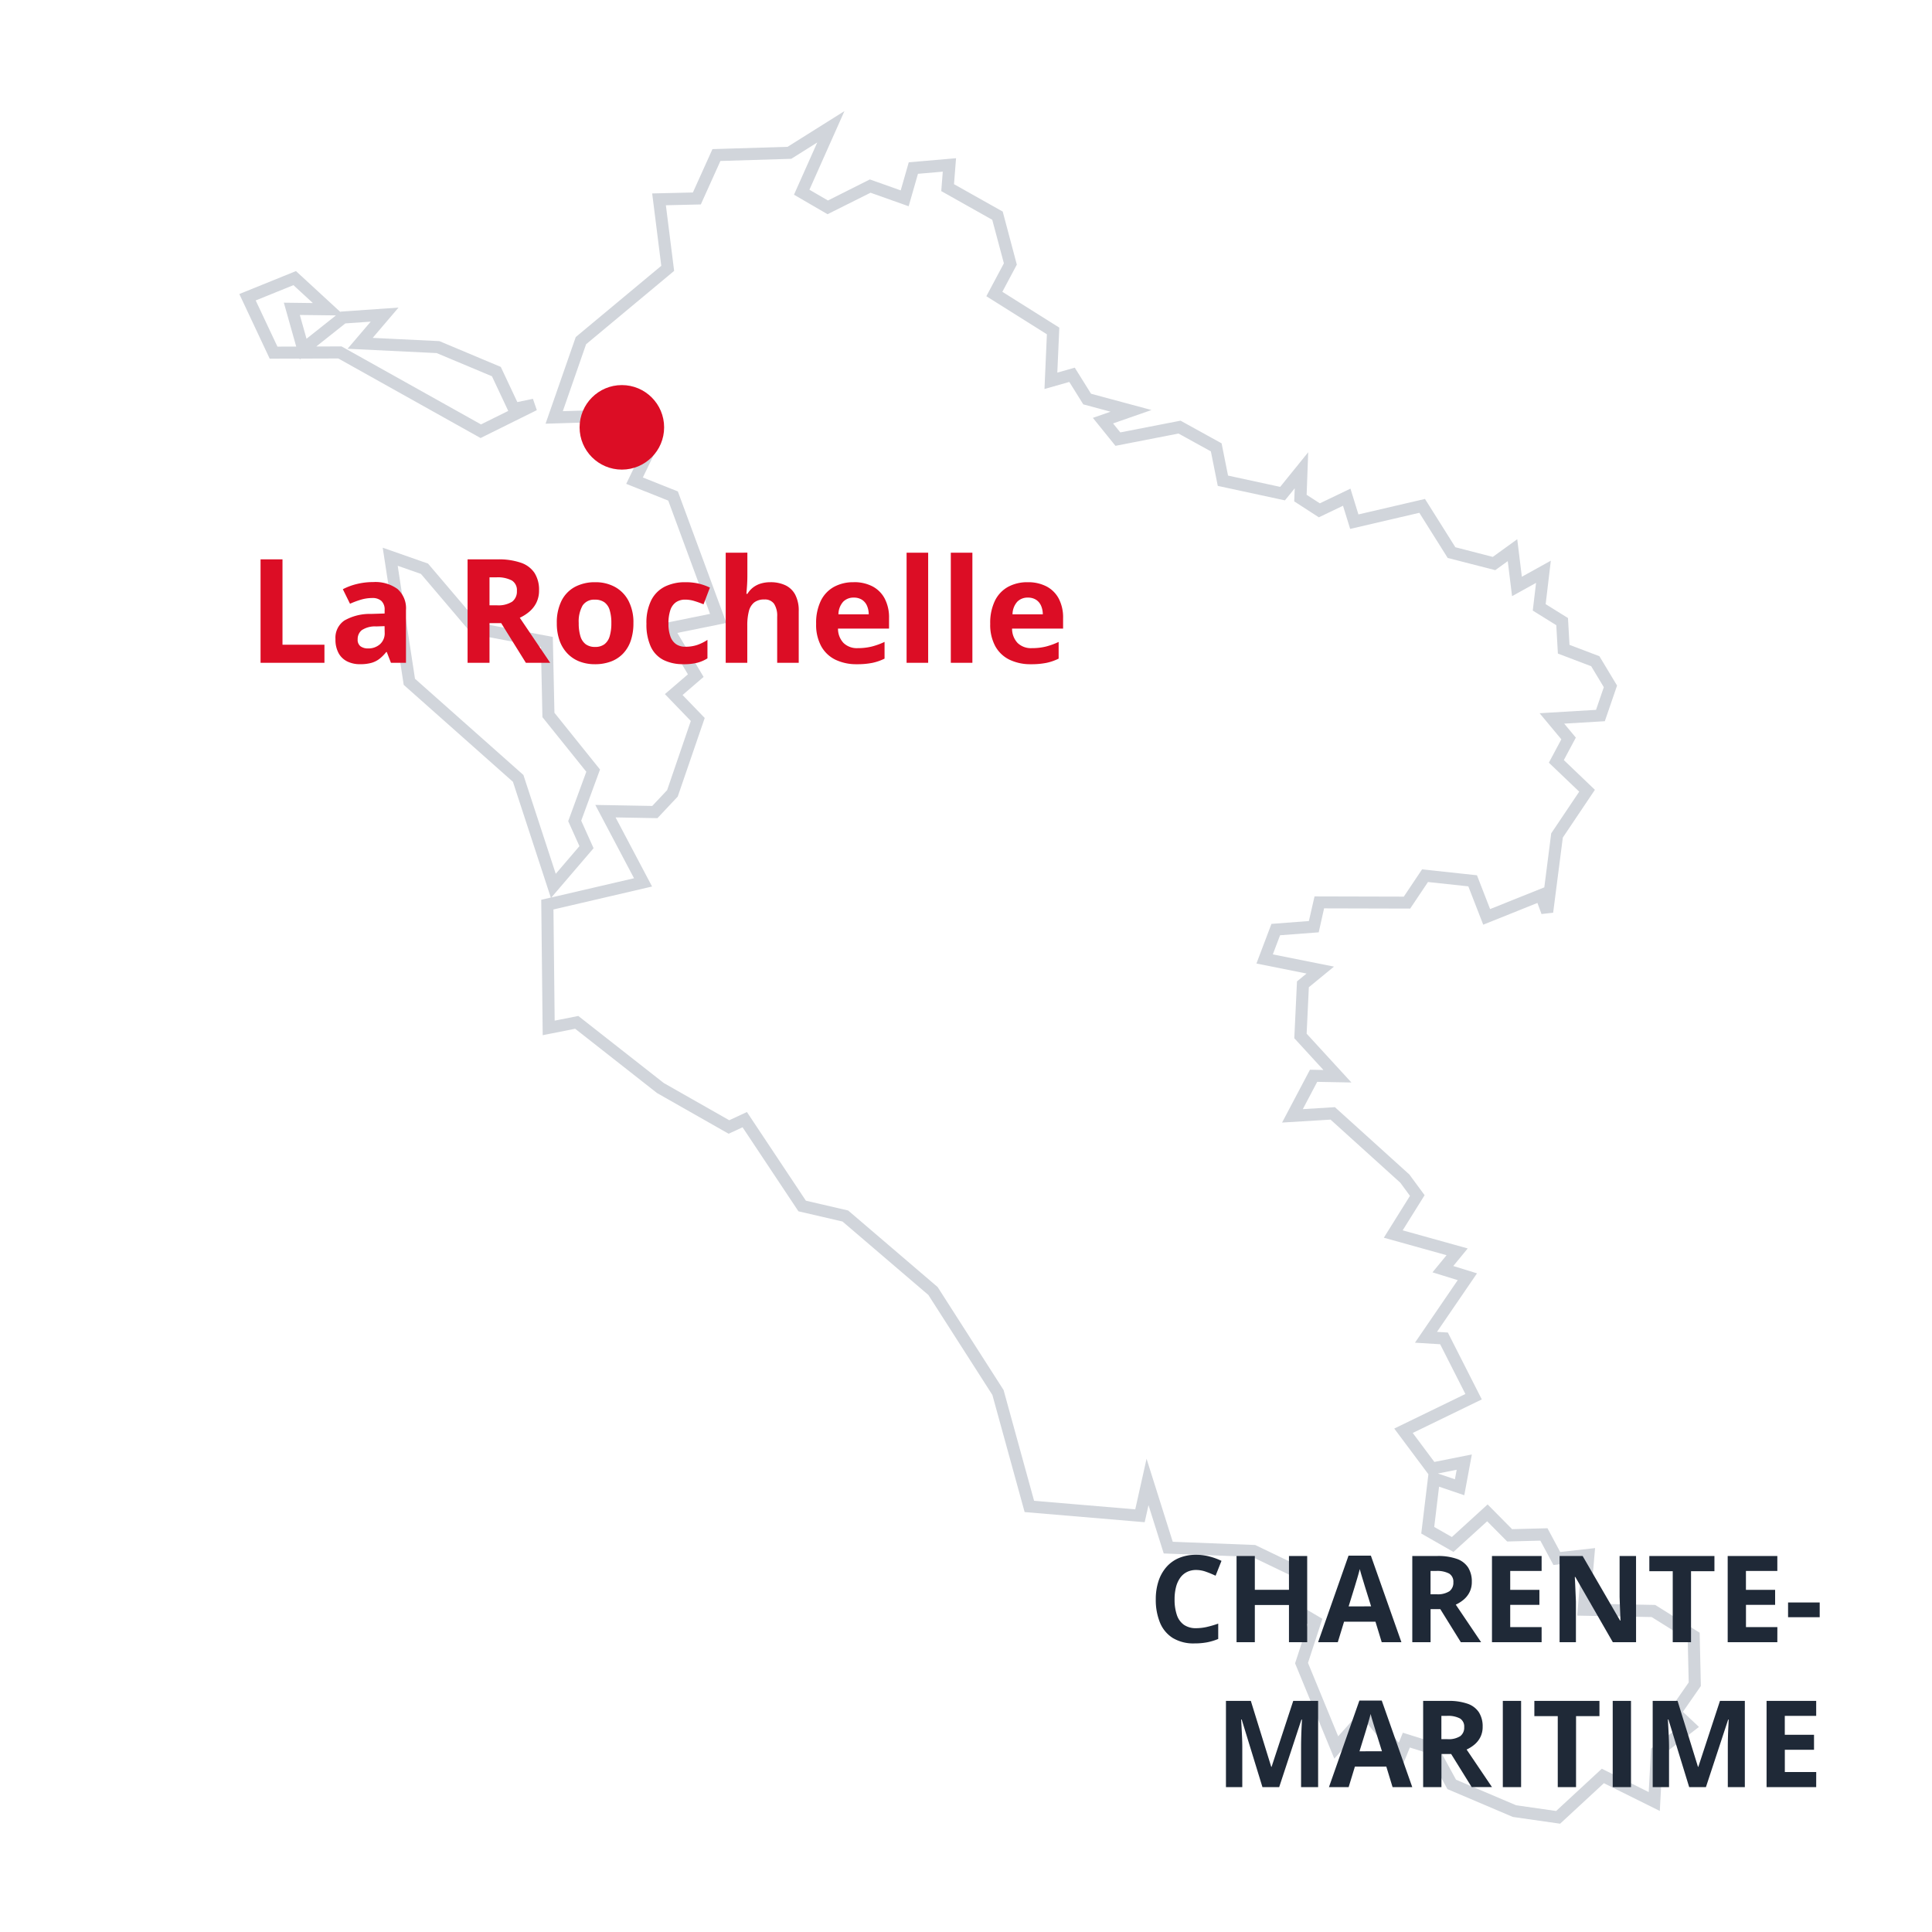
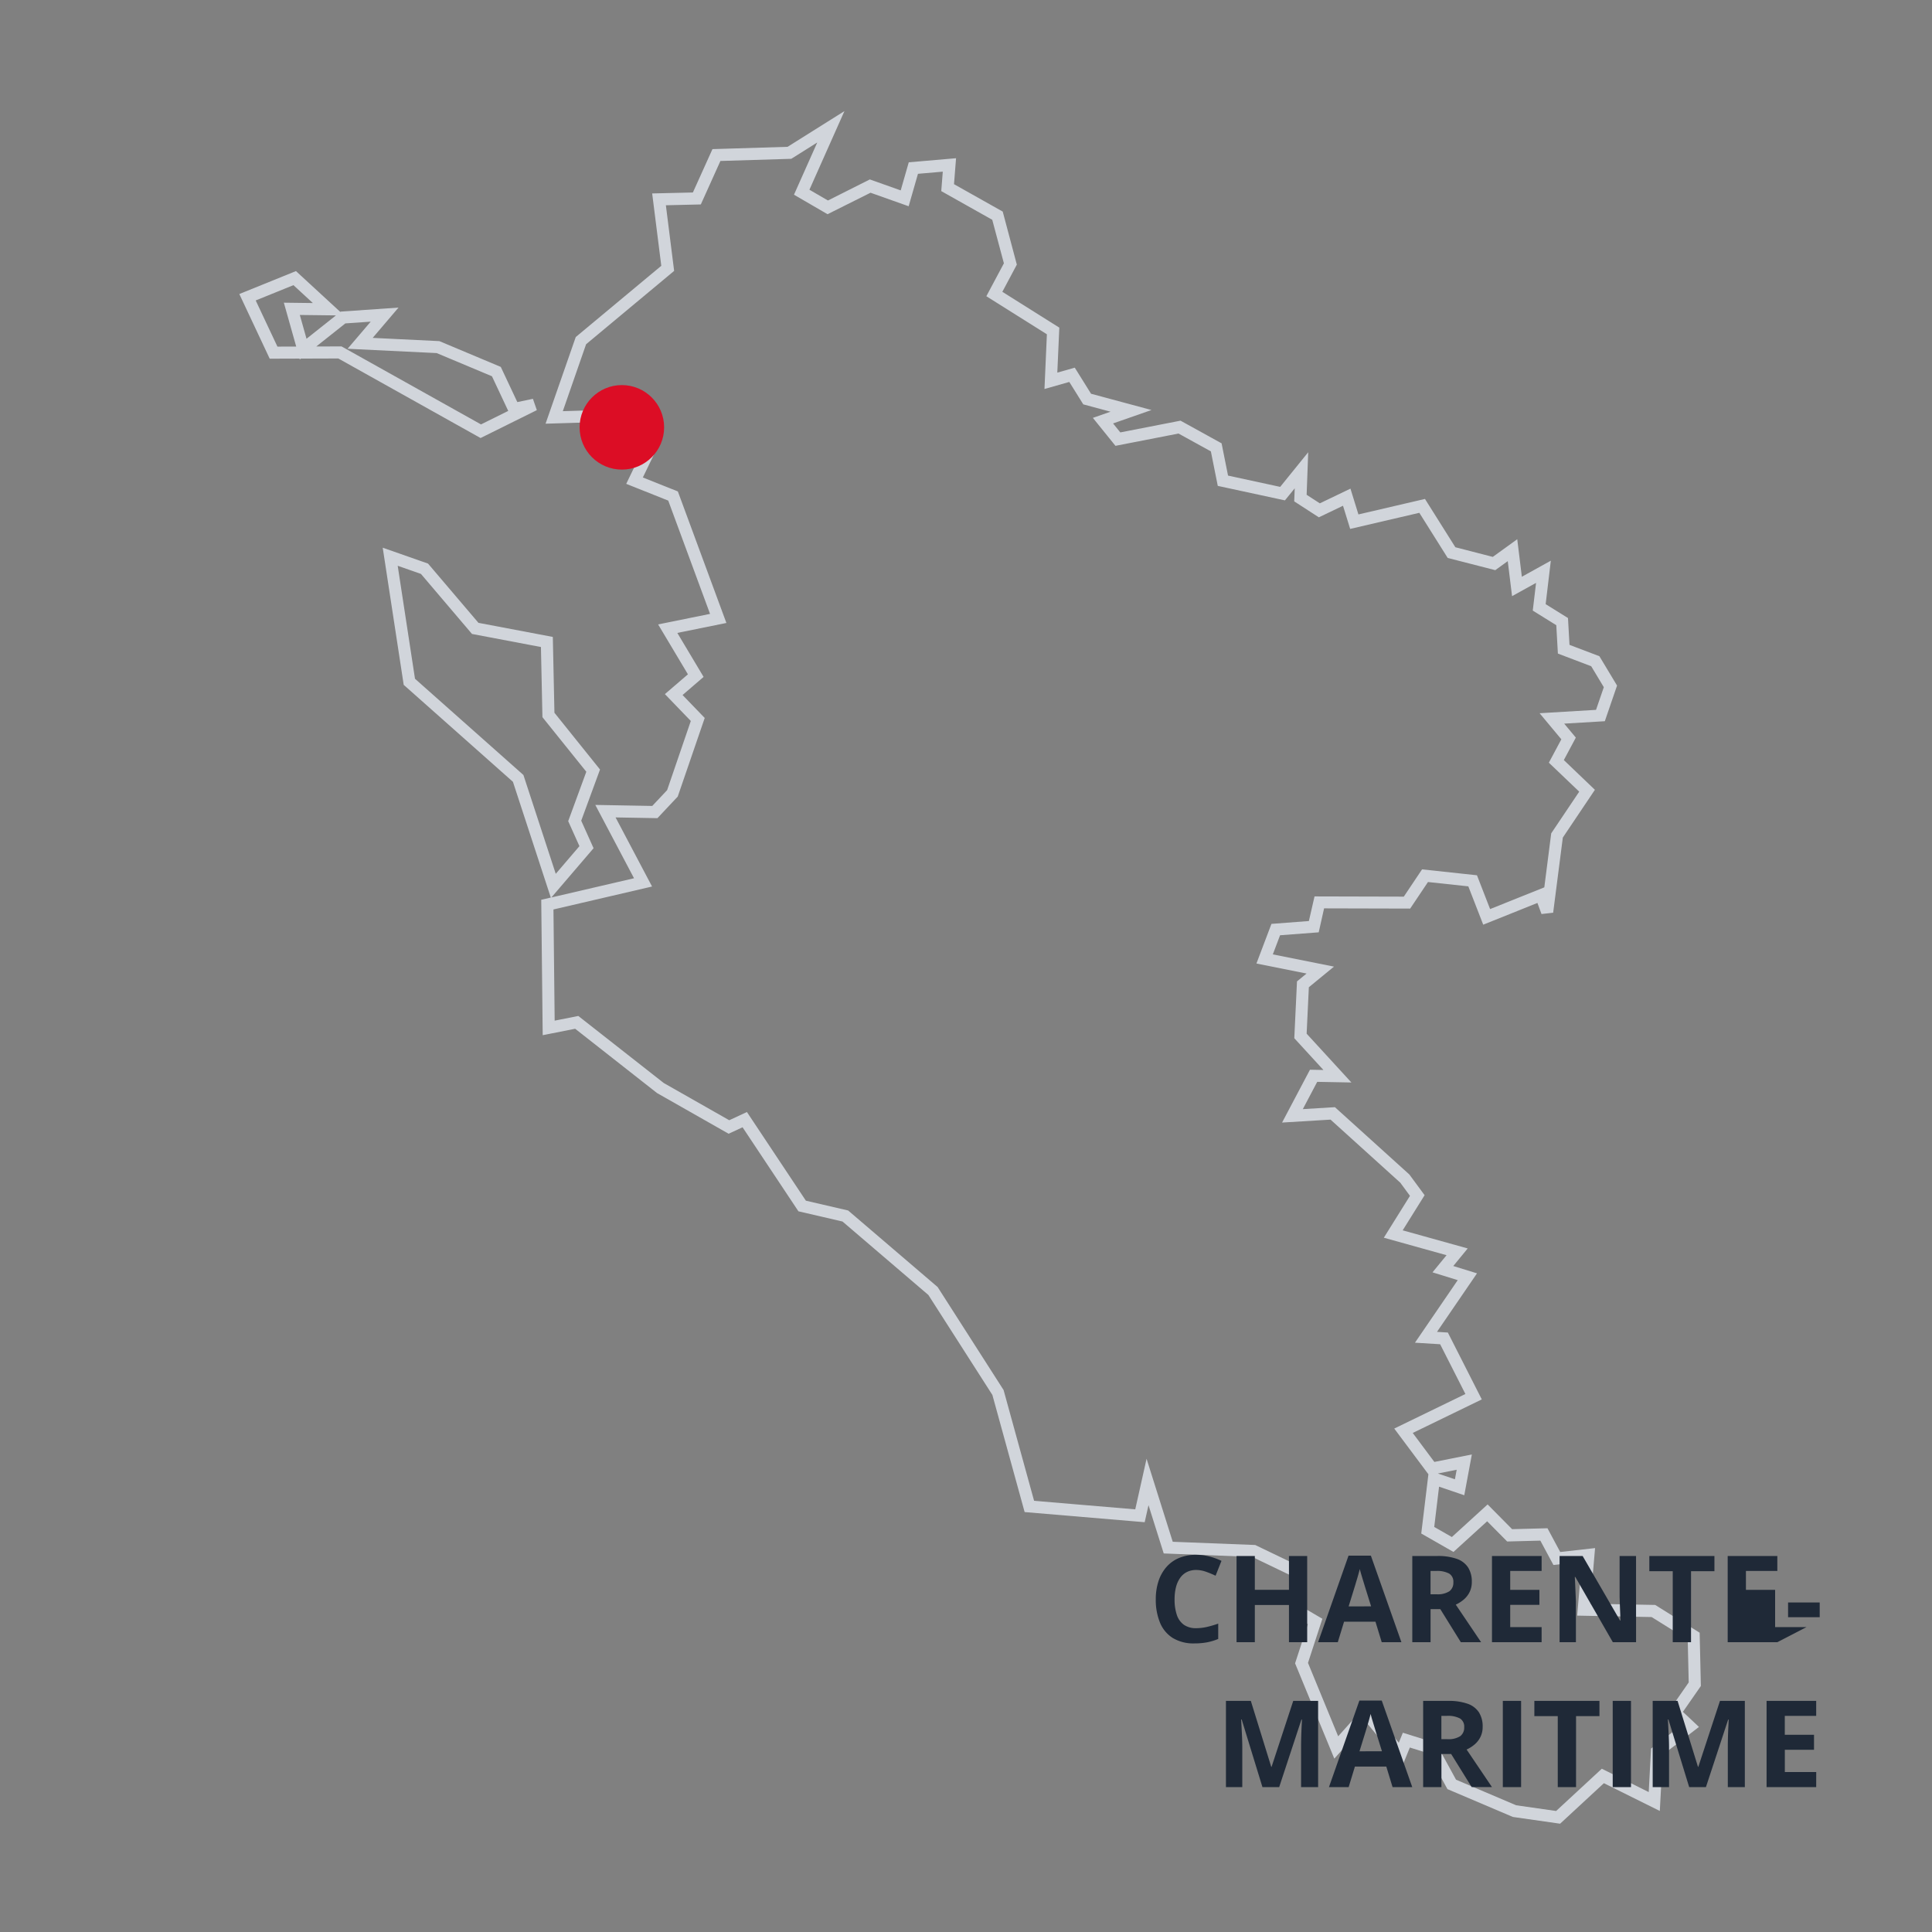
<svg xmlns="http://www.w3.org/2000/svg" width="160" height="160" viewBox="0 0 160 160">
  <rect x="0" y="0" width="160" height="160" fill="#808080" stroke="none" />
  <defs>
    <clipPath id="b">
      <rect width="160" height="160" />
    </clipPath>
  </defs>
  <g id="a" clip-path="url(#b)">
-     <rect width="160" height="160" fill="#fff" />
-     <path d="M162.1,331.988l2.838,1,4.2,4.94,5.935,1.124.129,6.045,3.7,4.608-1.53,4.165.977,2.175-2.746,3.207-2.912-8.9-9.013-8ZM154.2,308.913l2.8,2.58-3.041-.037.94,3.336,3.3-2.617,3.447-.239-2.027,2.378,6.451.313,4.829,2.027,1.456,3.1,1.677-.35-4.423,2.193-11.667-6.524-5.492.018L150.29,310.5Zm30.171-6.524,3.133-.074,1.622-3.594,6.045-.184,3.428-2.156-2.414,5.419,2.156,1.253,3.52-1.769,2.857,1.014.719-2.507,2.986-.258-.147,1.88,4.129,2.322h0l1.069,4-1.327,2.488,4.866,3.06-.184,4.128,1.751-.5,1.253,2.009,3.631.977-2.322.811,1.235,1.53,5.105-1,3.041,1.677.553,2.765,4.939,1.069,1.567-1.935-.092,2.3,1.567,1.014,2.267-1.087.627,2.027,5.621-1.309,2.433,3.87,3.52.9,1.53-1.106.369,3,2.193-1.216-.35,2.949,1.9,1.18.129,2.285,2.617,1h0l1.253,2.083-.829,2.414-4.018.24,1.382,1.659-1.014,1.9,2.543,2.433-2.488,3.7-.811,6.34-.516-1.4-4.5,1.806-1.161-2.986-3.944-.424-1.493,2.23-7.262-.018-.461,2.009-3.152.24-.922,2.433,4.608.922-1.438,1.179-.2,4.276,3.06,3.336-1.972-.037-1.751,3.317,3.336-.2,5.972,5.4,1.032,1.4-1.991,3.189,5.29,1.474-1.18,1.438,2.027.627-3.428,5.013,1.493.092,2.451,4.829-5.806,2.82,2.341,3.133,2.691-.534-.387,2.083-2.12-.719-.516,4.276,2.064,1.18,2.875-2.617,1.843,1.862,2.838-.074,1.069,1.991,2.617-.295-.387,4.534,5.769.111,3.336,2.083.092,3.981h0l-1.64,2.359h0l1.216,1.143h0l-2.709,2.083-.221,4.128h0l-4.257-2.12-3.7,3.428-3.612-.516-5.2-2.212-1.64-3-2.119-.663-.479,1.179-2.8-3.391-2.525,2.82-2.875-6.985,1.124-3.447-1.511-.885.258-3.115-3.834-1.843-7.077-.276-1.714-5.437-.627,2.8-9.16-.774h0l-2.6-9.437-5.382-8.4-7.262-6.211-3.576-.829-4.755-7.151-1.309.608-5.677-3.225-6.93-5.437-2.322.461-.111-10.211,7.925-1.843-3.115-5.9,4.092.074,1.456-1.548,2.1-6.119-1.99-2.064,1.825-1.567-2.322-3.889,4.184-.848-3.741-10.137-3.189-1.272,1.087-2.249-3.447-1.2,1.161-1.954-5.455.166,2.212-6.359,7.188-5.99Z" transform="translate(-129.79 -285.88)" fill="#fff" />
    <path d="M199.723,295.081l-2.9,6.511,1.534.892,3.469-1.744,2.557.907.667-2.326,3.916-.338-.169,2.15,4.034,2.269L214,307.795l-1.2,2.251,4.718,2.967-.166,3.726,1.446-.411,1.348,2.161,5.005,1.347-3.182,1.111.6.743,4.988-.972,3.4,1.877.534,2.671,4.318.935,2.321-2.868L238,326.857l1.092.707,2.537-1.217.66,2.136L247.8,327.2l2.516,4,3.1.8,2.026-1.464.381,3.108,2.4-1.33-.428,3.6,1.849,1.149.125,2.221,2.476.941,1.463,2.431-1.014,2.952-3.364.2.964,1.157-.994,1.861,2.573,2.462-2.657,3.956-.8,6.223-.965.109-.338-.918-4.489,1.8-1.234-3.174-3.341-.359-1.474,2.2-7.13-.018L239,363.091l-3.2.243-.6,1.584,5.065,1.013-2.082,1.708L238,371.485l3.707,4.042-2.831-.053-1.192,2.259,2.658-.162,6.165,5.575,1.263,1.715-1.816,2.91,5.385,1.5-1.194,1.455,1.964.607-3.314,4.846.9.056,2.811,5.538-5.719,2.778,1.79,2.4,3.105-.617-.627,3.376L248.967,409l-.4,3.335,1.46.835,2.961-2.7,2.028,2.049,2.93-.076L259,414.41l2.887-.325-.394,4.609,5.373.1,3.682,2.3.1,4.414-1.487,2.139,1.33,1.25-2.993,2.3-.25,4.659-4.63-2.3-3.626,3.355-3.913-.559-5.418-2.305-1.627-2.979-1.487-.466-.621,1.529-2.965-3.589-2.669,2.98-3.249-7.892,1.056-3.239-1.435-.84.256-3.086-3.43-1.649-7.325-.286-1.261-4-.316,1.413-9.942-.84-2.671-9.7-5.3-8.278-7.113-6.084-3.65-.846-4.627-6.959-1.153.536L184.2,376.4l-.029-.023-6.749-5.3-2.688.533-.121-11.214.792-.184-3.136-9.586-9.046-8.029-1.738-11.359,3.752,1.315,4.176,4.908,6.159,1.167.134,6.28,3.775,4.7-1.557,4.239,1.023,2.278-3.493,4.079,6.843-1.591-3.207-6.073,4.717.085,1.231-1.308L187,345.588l-2.146-2.225,1.907-1.638-2.468-4.134,4.3-.872-3.462-9.381-3.48-1.388,1.077-2.226-3.495-1.215,1.009-1.7-5.271.16,2.5-7.176,7.084-5.9L183.8,301.9l3.372-.079,1.621-3.592,6.221-.19Zm-1.4,8.539-2.779-1.615,1.928-4.326-2.151,1.353-5.869.179-1.623,3.6-2.894.068.684,5.435-7.292,6.076-1.927,5.542,5.64-.171-1.313,2.21,3.4,1.181-1.1,2.271,2.9,1.155,4.02,10.893-4.064.824,2.176,3.644-1.742,1.5,1.835,1.9-2.235,6.51-1.681,1.788-3.467-.062,3.022,5.723-8.166,1.9.1,9.207,1.957-.388,7.081,5.556,5.42,3.08,1.464-.68,4.883,7.343,3.5.812,7.411,6.339,5.462,8.53,2.526,9.173,8.378.708.937-4.19,2.167,6.875,6.829.267,4.237,2.037-.26,3.144,1.587.929-1.192,3.654,2.5,6.078,2.381-2.659,2.638,3.194.337-.83,2.751.861,1.654,3.029,4.977,2.118,3.312.473,3.783-3.5,3.885,1.934.193-3.6,2.425-1.864-1.1-1.036,1.794-2.58-.082-3.548-2.99-1.867-6.165-.118.381-4.458-2.348.265-1.083-2.017-2.747.071-1.658-1.674-2.79,2.539-2.668-1.525.592-4.908-2.828-3.785,5.892-2.862-2.091-4.12-2.086-.129,3.542-5.18-2.09-.646,1.165-1.42-5.195-1.448,2.165-3.467-.8-1.087-5.778-5.226-4.014.244,2.31-4.376,1.114.021-2.412-2.63.223-4.706.793-.651-4.151-.83,1.243-3.282,3.1-.236.468-2.039,7.393.019,1.512-2.259,4.547.489,1.088,2.8,4.489-1.8.572-4.471,2.319-3.453-2.514-2.4,1.034-1.936-1.8-2.16,4.672-.279.645-1.877-1.044-1.735-2.759-1.049-.133-2.35-1.948-1.21.273-2.295-1.988,1.1-.356-2.9-1.034.747-3.94-1.011-2.349-3.738-5.728,1.333-.593-1.918-2,.958-2.041-1.321.043-1.082-.812,1-5.561-1.2-.572-2.858-2.679-1.477-5.223,1.018-1.87-2.316,1.463-.511-2.257-.607-1.158-1.857-2.056.584.2-4.531-5.014-3.152,1.453-2.725-.964-3.605-4.223-2.376.126-1.61-2.055.178-.771,2.687-3.157-1.12Zm-33.672,29.79-1.925-.675,1.432,9.357,8.979,7.969,2.678,8.185,1.961-2.291-.93-2.071,1.5-4.091-3.634-4.52-.124-5.81-5.71-1.082Zm85.629,74.978.147-.789-1.561.31ZM154.3,308.33l3.672,3.382.032-.026,4.789-.333-2.139,2.509,5.522.268,5.087,2.136,1.37,2.913,1.291-.27.324.937-4.659,2.31-11.782-6.589-3.1.01-.09.071-.02-.071-2.471.008-2.516-5.355Zm1.4,2.647-1.609-1.482-3.125,1.267,1.8,3.823,1.555-.005-1.024-3.633ZM157.612,312l-2.992-.036.555,1.97Zm8.342,3.121-7.379-.358,1.916-2.246-2.1.146-2.41,1.912,2.093-.007,11.551,6.46,2.255-1.118-1.349-2.87Z" transform="translate(-129.79 -285.88)" fill="#d1d5db" />
    <circle cx="3.5" cy="3.5" r="3.5" transform="translate(48 31.891)" fill="#dc0d25" />
-     <path d="M1.078,0V-8.566H2.895V-1.5H6.369V0ZM10.4-6.686a3.124,3.124,0,0,1,2.021.574,2.122,2.122,0,0,1,.7,1.746V0H11.877l-.346-.891h-.047a3.32,3.32,0,0,1-.574.574,1.97,1.97,0,0,1-.674.328,3.511,3.511,0,0,1-.926.105,2.357,2.357,0,0,1-1.04-.223,1.648,1.648,0,0,1-.724-.683,2.327,2.327,0,0,1-.264-1.169A1.726,1.726,0,0,1,8.016-3.5a4.231,4.231,0,0,1,2.2-.548l1.137-.035v-.287a.964.964,0,0,0-.27-.756,1.088,1.088,0,0,0-.75-.24,3.277,3.277,0,0,0-.932.135,7.222,7.222,0,0,0-.914.34L7.893-6.094a5.072,5.072,0,0,1,1.169-.434A5.62,5.62,0,0,1,10.4-6.686Zm.949,3.65-.691.023a1.981,1.981,0,0,0-1.2.311.945.945,0,0,0-.337.756.669.669,0,0,0,.24.583,1.049,1.049,0,0,0,.627.173,1.436,1.436,0,0,0,.97-.34,1.205,1.205,0,0,0,.4-.967Zm9.369-5.531a5.606,5.606,0,0,1,1.925.281,2.2,2.2,0,0,1,1.128.85A2.586,2.586,0,0,1,24.141-6a2.24,2.24,0,0,1-.223,1.025,2.338,2.338,0,0,1-.586.744,3.463,3.463,0,0,1-.785.5L25.066,0H23.051L21.006-3.287h-.967V0H18.223V-8.566ZM20.59-7.078h-.551v2.314h.586a2.142,2.142,0,0,0,1.292-.3,1.054,1.054,0,0,0,.39-.888.937.937,0,0,0-.419-.867A2.542,2.542,0,0,0,20.59-7.078ZM31.957-3.287a4.422,4.422,0,0,1-.22,1.453A2.887,2.887,0,0,1,31.1-.765a2.7,2.7,0,0,1-1.008.659,3.731,3.731,0,0,1-1.327.223A3.5,3.5,0,0,1,27.5-.105a2.774,2.774,0,0,1-1-.659,2.974,2.974,0,0,1-.656-1.069,4.217,4.217,0,0,1-.231-1.453,4.017,4.017,0,0,1,.387-1.846,2.654,2.654,0,0,1,1.1-1.148A3.491,3.491,0,0,1,28.8-6.674a3.323,3.323,0,0,1,1.632.393A2.784,2.784,0,0,1,31.55-5.133,3.848,3.848,0,0,1,31.957-3.287Zm-4.529,0A3.6,3.6,0,0,0,27.568-2.2a1.282,1.282,0,0,0,.439.662,1.271,1.271,0,0,0,.779.223,1.248,1.248,0,0,0,.771-.223,1.274,1.274,0,0,0,.434-.662,3.669,3.669,0,0,0,.138-1.084,3.6,3.6,0,0,0-.138-1.081,1.232,1.232,0,0,0-.437-.647,1.3,1.3,0,0,0-.779-.217,1.139,1.139,0,0,0-1.028.486A2.686,2.686,0,0,0,27.428-3.287Zm8.666,3.4a3.573,3.573,0,0,1-1.658-.354,2.329,2.329,0,0,1-1.043-1.1,4.405,4.405,0,0,1-.357-1.9,4.131,4.131,0,0,1,.407-1.96,2.548,2.548,0,0,1,1.131-1.116,3.745,3.745,0,0,1,1.679-.357,4.605,4.605,0,0,1,1.175.132,4.7,4.7,0,0,1,.864.313l-.527,1.383q-.422-.17-.785-.278a2.53,2.53,0,0,0-.727-.108,1.316,1.316,0,0,0-.779.22,1.3,1.3,0,0,0-.463.659,3.4,3.4,0,0,0-.152,1.1,3.039,3.039,0,0,0,.164,1.078,1.292,1.292,0,0,0,.475.636,1.327,1.327,0,0,0,.756.208,3.032,3.032,0,0,0,.99-.149,3.774,3.774,0,0,0,.844-.419V-.369A3,3,0,0,1,37.228,0,4.694,4.694,0,0,1,36.094.117Zm5.3-9.234V-7.26q0,.486-.032.926t-.05.621H41.4a1.925,1.925,0,0,1,.5-.551,2.016,2.016,0,0,1,.642-.311,2.762,2.762,0,0,1,.756-.1,2.868,2.868,0,0,1,1.236.249,1.8,1.8,0,0,1,.82.779,2.828,2.828,0,0,1,.293,1.374V0H43.863V-3.826a1.807,1.807,0,0,0-.258-1.061.916.916,0,0,0-.8-.357,1.322,1.322,0,0,0-.85.249,1.35,1.35,0,0,0-.439.732,4.646,4.646,0,0,0-.129,1.181V0H39.6V-9.117Zm8.8,2.443a3.292,3.292,0,0,1,1.564.349A2.42,2.42,0,0,1,52.77-5.314,3.366,3.366,0,0,1,53.127-3.7v.867H48.9a1.716,1.716,0,0,0,.454,1.187,1.583,1.583,0,0,0,1.181.431,4.785,4.785,0,0,0,1.148-.129,5.844,5.844,0,0,0,1.072-.387V-.346a4.265,4.265,0,0,1-1.017.352,6.364,6.364,0,0,1-1.286.111,3.99,3.99,0,0,1-1.743-.363,2.692,2.692,0,0,1-1.189-1.107,3.7,3.7,0,0,1-.431-1.875,4.191,4.191,0,0,1,.39-1.913A2.636,2.636,0,0,1,48.568-6.29,3.312,3.312,0,0,1,50.191-6.674ZM50.2-5.4a1.188,1.188,0,0,0-.864.334,1.58,1.58,0,0,0-.4,1.049h2.508a1.8,1.8,0,0,0-.144-.709,1.126,1.126,0,0,0-.41-.492A1.227,1.227,0,0,0,50.2-5.4ZM56.367,0H54.58V-9.117h1.787Zm3.662,0H58.242V-9.117h1.787Zm4.576-6.674a3.292,3.292,0,0,1,1.564.349,2.42,2.42,0,0,1,1.014,1.011A3.366,3.366,0,0,1,67.541-3.7v.867H63.316a1.716,1.716,0,0,0,.454,1.187,1.583,1.583,0,0,0,1.181.431A4.785,4.785,0,0,0,66.1-1.342a5.844,5.844,0,0,0,1.072-.387V-.346a4.265,4.265,0,0,1-1.017.352,6.364,6.364,0,0,1-1.286.111,3.99,3.99,0,0,1-1.743-.363,2.692,2.692,0,0,1-1.189-1.107,3.7,3.7,0,0,1-.431-1.875,4.191,4.191,0,0,1,.39-1.913A2.636,2.636,0,0,1,62.982-6.29,3.312,3.312,0,0,1,64.605-6.674ZM64.617-5.4a1.188,1.188,0,0,0-.864.334,1.58,1.58,0,0,0-.4,1.049h2.508a1.8,1.8,0,0,0-.144-.709,1.126,1.126,0,0,0-.41-.492A1.227,1.227,0,0,0,64.617-5.4Z" transform="translate(20.5 54.891)" fill="#dc0d25" />
-     <path d="M-51.934-5.981a1.687,1.687,0,0,0-.769.168,1.53,1.53,0,0,0-.562.486,2.3,2.3,0,0,0-.344.767,4.009,4.009,0,0,0-.117,1.011,3.912,3.912,0,0,0,.188,1.292,1.625,1.625,0,0,0,.583.815,1.723,1.723,0,0,0,1.021.281,3.986,3.986,0,0,0,.872-.1,8.377,8.377,0,0,0,.95-.278v1.27a4.707,4.707,0,0,1-.933.281A5.656,5.656,0,0,1-52.075.1a3.3,3.3,0,0,1-1.814-.457,2.716,2.716,0,0,1-1.052-1.279,4.982,4.982,0,0,1-.342-1.921,4.767,4.767,0,0,1,.22-1.484,3.362,3.362,0,0,1,.645-1.167,2.847,2.847,0,0,1,1.05-.762,3.608,3.608,0,0,1,1.436-.269,4.366,4.366,0,0,1,1.067.134,5.393,5.393,0,0,1,1.023.369l-.488,1.23a8.082,8.082,0,0,0-.806-.332A2.4,2.4,0,0,0-51.934-5.981ZM-42.744,0h-1.509V-3.081H-47.08V0h-1.514V-7.139h1.514v2.8h2.827v-2.8h1.509Zm6.172,0-.518-1.7h-2.6L-40.21,0h-1.631l2.52-7.168h1.851L-34.941,0Zm-.879-2.969-.518-1.66q-.049-.166-.129-.427t-.161-.532q-.081-.271-.129-.471-.049.2-.134.5T-38.687-5q-.078.264-.112.376l-.513,1.66Zm5.488-4.17a4.671,4.671,0,0,1,1.6.234,1.836,1.836,0,0,1,.94.708A2.155,2.155,0,0,1-29.111-5a1.867,1.867,0,0,1-.186.854,1.948,1.948,0,0,1-.488.62,2.886,2.886,0,0,1-.654.415L-28.34,0h-1.68l-1.7-2.739h-.806V0h-1.514V-7.139ZM-32.07-5.9h-.459V-3.97h.488a1.785,1.785,0,0,0,1.077-.251.878.878,0,0,0,.325-.74.781.781,0,0,0-.349-.723A2.119,2.119,0,0,0-32.07-5.9ZM-23.33,0h-4.111V-7.139h4.111V-5.9h-2.6v1.567h2.417v1.24h-2.417V-1.25h2.6Zm7.822,0h-1.924l-3.105-5.4h-.044q.02.337.034.679l.029.681.029.681V0h-1.353V-7.139h1.909l3.1,5.347h.034q-.01-.332-.024-.659t-.027-.654q-.012-.327-.022-.654V-7.139h1.362Zm4.551,0h-1.514V-5.879h-1.938v-1.26h5.391v1.26h-1.938Zm7.148,0H-7.92V-7.139h4.111V-5.9h-2.6v1.567h2.417v1.24H-6.406V-1.25h2.6Zm.889-2.07V-3.291H-.3V-2.07ZM-46.45,12l-1.719-5.6h-.044q.01.2.032.6t.042.857q.02.454.02.82V12h-1.353V4.861h2.061l1.689,5.459h.029L-43.9,4.861h2.061V12h-1.411V8.621q0-.337.012-.776t.032-.837l.029-.6h-.044L-45.063,12Zm10.776,0-.518-1.7h-2.6l-.518,1.7h-1.631l2.52-7.168h1.851L-34.043,12Zm-.879-2.969-.518-1.66q-.049-.166-.129-.427t-.161-.532q-.081-.271-.129-.471-.049.2-.134.5T-37.788,7q-.078.264-.112.376l-.513,1.66Zm5.488-4.17a4.671,4.671,0,0,1,1.6.234,1.836,1.836,0,0,1,.94.708A2.155,2.155,0,0,1-28.213,7a1.867,1.867,0,0,1-.186.854,1.948,1.948,0,0,1-.488.62,2.886,2.886,0,0,1-.654.415l2.1,3.11h-1.68l-1.7-2.739h-.806V12h-1.514V4.861Zm-.107,1.24h-.459V8.03h.488a1.785,1.785,0,0,0,1.077-.251.878.878,0,0,0,.325-.74.781.781,0,0,0-.349-.723A2.119,2.119,0,0,0-31.172,6.1Zm4.629,5.9V4.861h1.514V12Zm6.064,0h-1.514V6.121h-1.938V4.861h5.391v1.26h-1.938Zm3.037,0V4.861h1.514V12Zm6.333,0-1.719-5.6h-.044q.01.2.032.6t.042.857q.02.454.02.82V12h-1.353V4.861h2.061l1.689,5.459h.029L-8.56,4.861H-6.5V12H-7.91V8.621q0-.337.012-.776t.032-.837l.029-.6h-.044L-9.722,12ZM-.591,12H-4.7V4.861H-.591V6.1h-2.6V7.669H-.771v1.24H-3.188V10.75h2.6Z" transform="translate(151 136)" fill="#1f2937" />
+     <path d="M-51.934-5.981a1.687,1.687,0,0,0-.769.168,1.53,1.53,0,0,0-.562.486,2.3,2.3,0,0,0-.344.767,4.009,4.009,0,0,0-.117,1.011,3.912,3.912,0,0,0,.188,1.292,1.625,1.625,0,0,0,.583.815,1.723,1.723,0,0,0,1.021.281,3.986,3.986,0,0,0,.872-.1,8.377,8.377,0,0,0,.95-.278v1.27a4.707,4.707,0,0,1-.933.281A5.656,5.656,0,0,1-52.075.1a3.3,3.3,0,0,1-1.814-.457,2.716,2.716,0,0,1-1.052-1.279,4.982,4.982,0,0,1-.342-1.921,4.767,4.767,0,0,1,.22-1.484,3.362,3.362,0,0,1,.645-1.167,2.847,2.847,0,0,1,1.05-.762,3.608,3.608,0,0,1,1.436-.269,4.366,4.366,0,0,1,1.067.134,5.393,5.393,0,0,1,1.023.369l-.488,1.23a8.082,8.082,0,0,0-.806-.332A2.4,2.4,0,0,0-51.934-5.981ZM-42.744,0h-1.509V-3.081H-47.08V0h-1.514V-7.139h1.514v2.8h2.827v-2.8h1.509Zm6.172,0-.518-1.7h-2.6L-40.21,0h-1.631l2.52-7.168h1.851L-34.941,0Zm-.879-2.969-.518-1.66q-.049-.166-.129-.427t-.161-.532q-.081-.271-.129-.471-.049.2-.134.5T-38.687-5q-.078.264-.112.376l-.513,1.66Zm5.488-4.17a4.671,4.671,0,0,1,1.6.234,1.836,1.836,0,0,1,.94.708A2.155,2.155,0,0,1-29.111-5a1.867,1.867,0,0,1-.186.854,1.948,1.948,0,0,1-.488.62,2.886,2.886,0,0,1-.654.415L-28.34,0h-1.68l-1.7-2.739h-.806V0h-1.514V-7.139ZM-32.07-5.9h-.459V-3.97h.488a1.785,1.785,0,0,0,1.077-.251.878.878,0,0,0,.325-.74.781.781,0,0,0-.349-.723A2.119,2.119,0,0,0-32.07-5.9ZM-23.33,0h-4.111V-7.139h4.111V-5.9h-2.6v1.567h2.417v1.24h-2.417V-1.25h2.6Zm7.822,0h-1.924l-3.105-5.4h-.044q.02.337.034.679l.029.681.029.681V0h-1.353V-7.139h1.909l3.1,5.347h.034q-.01-.332-.024-.659t-.027-.654q-.012-.327-.022-.654V-7.139h1.362Zm4.551,0h-1.514V-5.879h-1.938v-1.26h5.391v1.26h-1.938Zm7.148,0H-7.92V-7.139h4.111V-5.9h-2.6v1.567h2.417v1.24V-1.25h2.6Zm.889-2.07V-3.291H-.3V-2.07ZM-46.45,12l-1.719-5.6h-.044q.01.2.032.6t.042.857q.02.454.02.82V12h-1.353V4.861h2.061l1.689,5.459h.029L-43.9,4.861h2.061V12h-1.411V8.621q0-.337.012-.776t.032-.837l.029-.6h-.044L-45.063,12Zm10.776,0-.518-1.7h-2.6l-.518,1.7h-1.631l2.52-7.168h1.851L-34.043,12Zm-.879-2.969-.518-1.66q-.049-.166-.129-.427t-.161-.532q-.081-.271-.129-.471-.049.2-.134.5T-37.788,7q-.078.264-.112.376l-.513,1.66Zm5.488-4.17a4.671,4.671,0,0,1,1.6.234,1.836,1.836,0,0,1,.94.708A2.155,2.155,0,0,1-28.213,7a1.867,1.867,0,0,1-.186.854,1.948,1.948,0,0,1-.488.62,2.886,2.886,0,0,1-.654.415l2.1,3.11h-1.68l-1.7-2.739h-.806V12h-1.514V4.861Zm-.107,1.24h-.459V8.03h.488a1.785,1.785,0,0,0,1.077-.251.878.878,0,0,0,.325-.74.781.781,0,0,0-.349-.723A2.119,2.119,0,0,0-31.172,6.1Zm4.629,5.9V4.861h1.514V12Zm6.064,0h-1.514V6.121h-1.938V4.861h5.391v1.26h-1.938Zm3.037,0V4.861h1.514V12Zm6.333,0-1.719-5.6h-.044q.01.2.032.6t.042.857q.02.454.02.82V12h-1.353V4.861h2.061l1.689,5.459h.029L-8.56,4.861H-6.5V12H-7.91V8.621q0-.337.012-.776t.032-.837l.029-.6h-.044L-9.722,12ZM-.591,12H-4.7V4.861H-.591V6.1h-2.6V7.669H-.771v1.24H-3.188V10.75h2.6Z" transform="translate(151 136)" fill="#1f2937" />
  </g>
</svg>